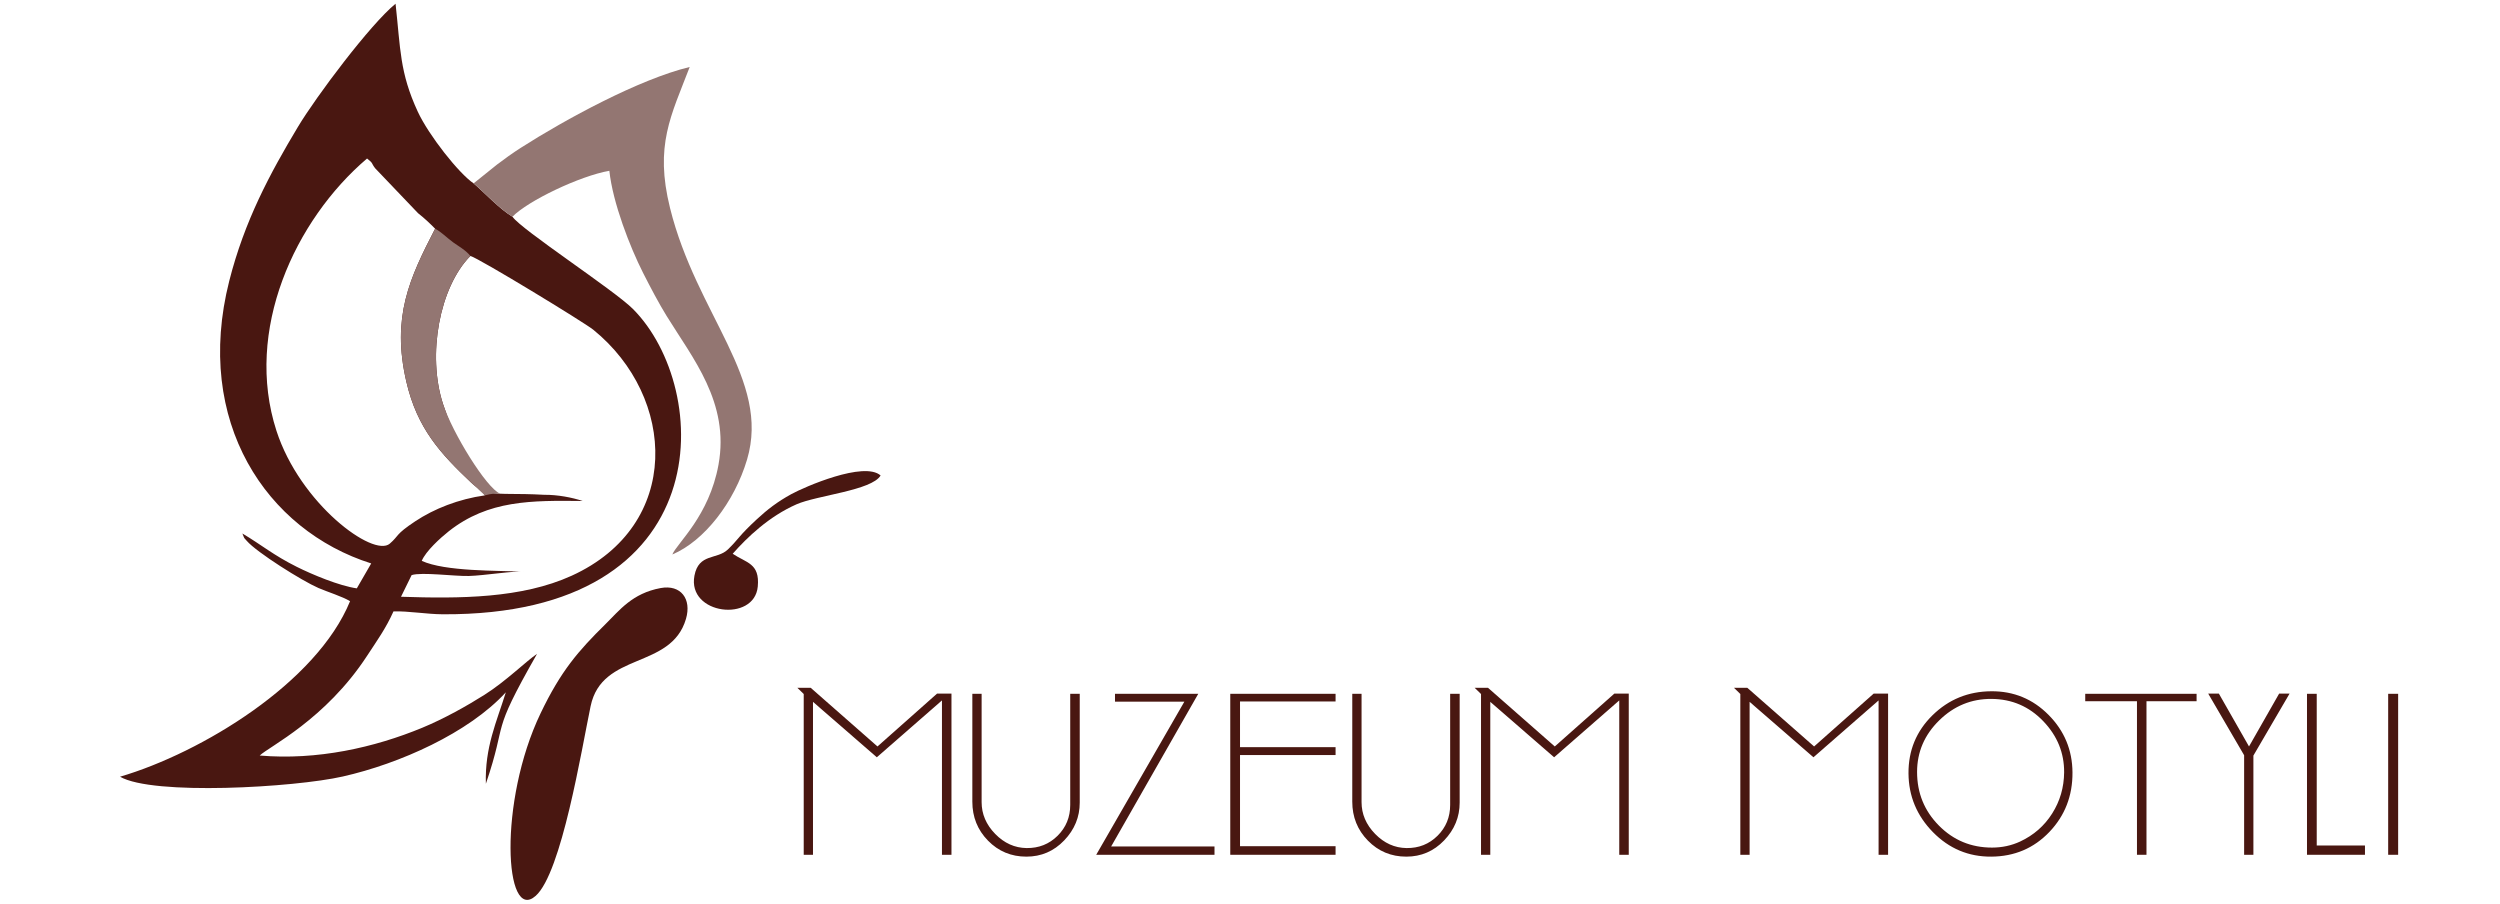
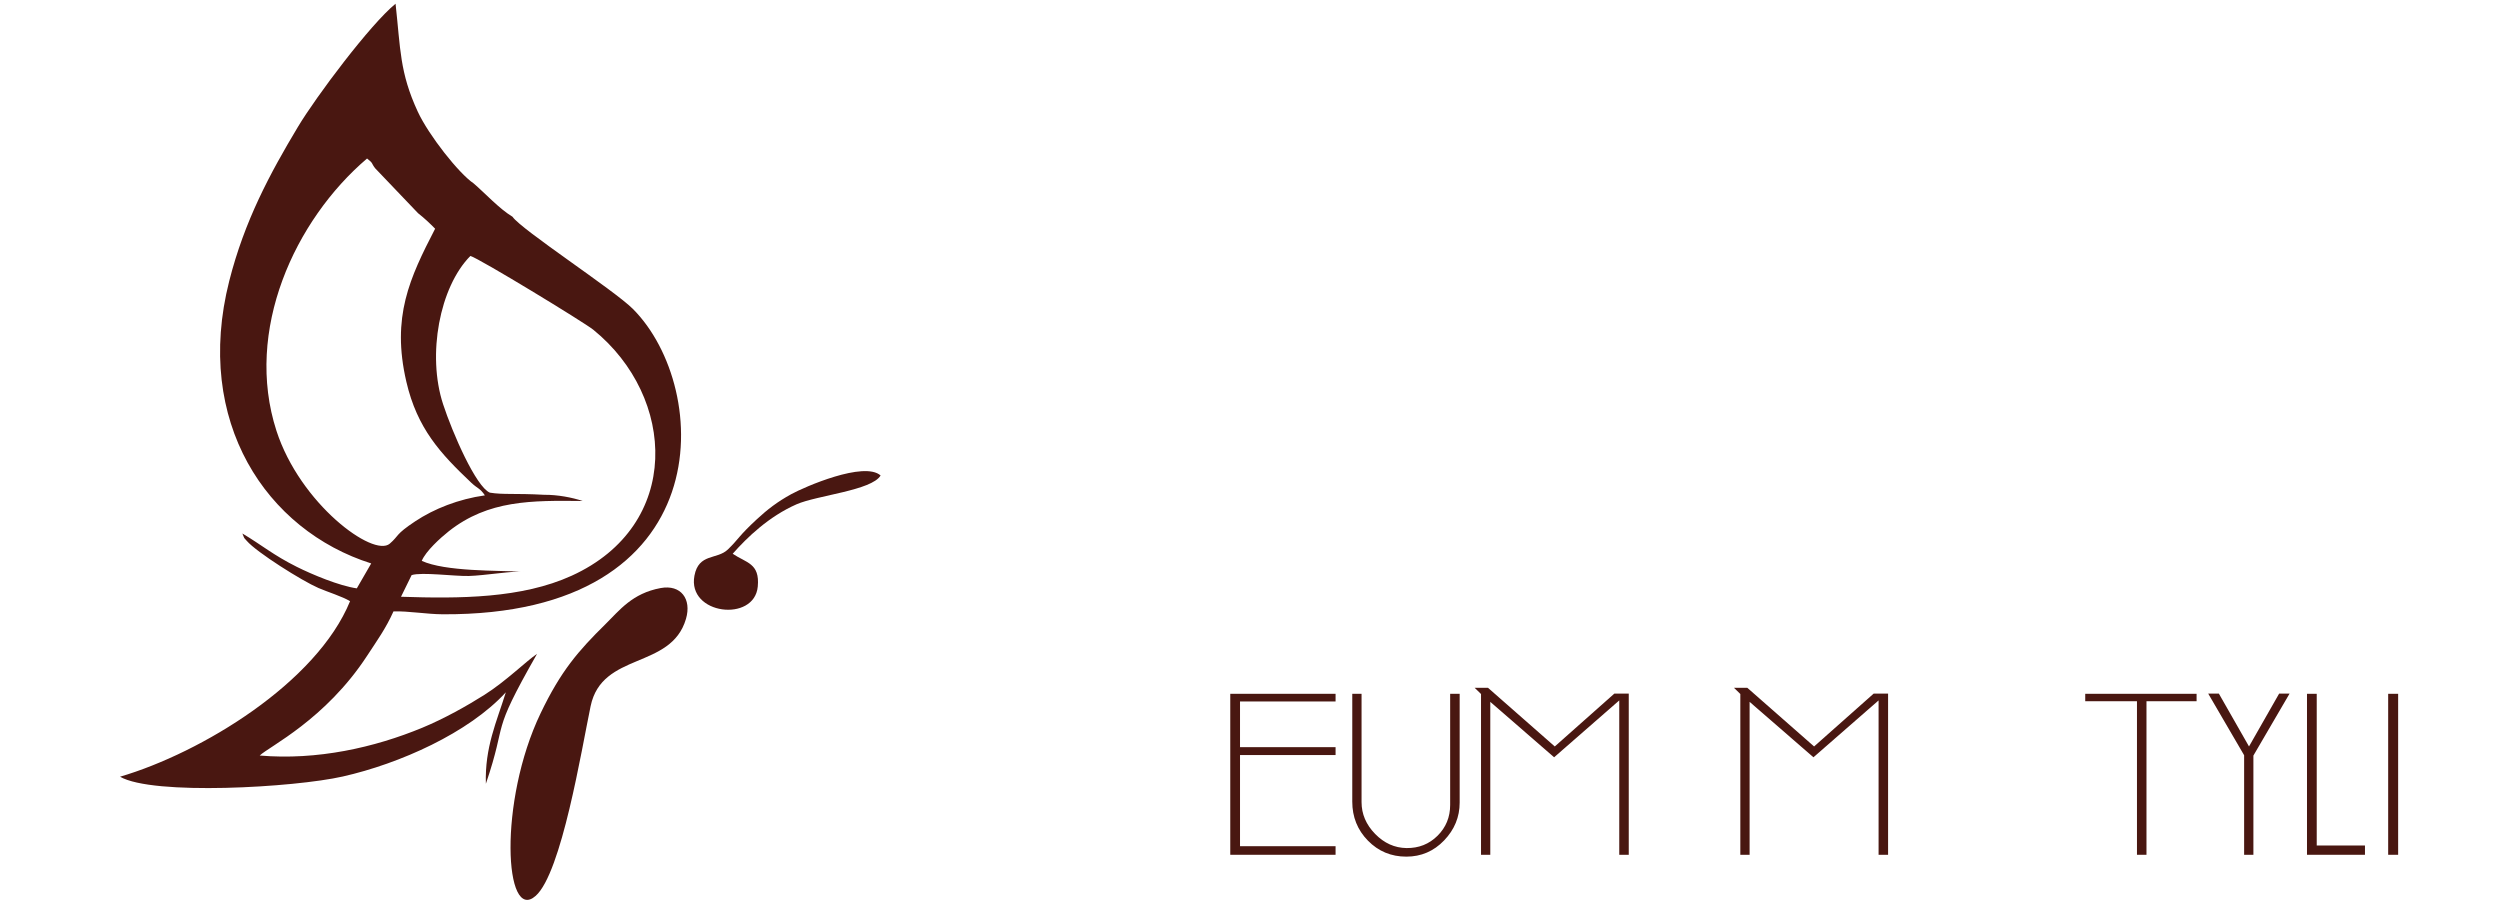
<svg xmlns="http://www.w3.org/2000/svg" version="1.0" id="Layer_1" x="0px" y="0px" width="1599.289px" height="578.054px" viewBox="0 0 1599.289 578.054" enable-background="new 0 0 1599.289 578.054" xml:space="preserve">
  <g>
    <path fill-rule="evenodd" clip-rule="evenodd" fill="#491711" d="M310.195,316.892c-3.189-4.711-4.697-4.286-8.743-8.114   c-19.61-18.56-34.564-34.618-41.516-64.639c-9.604-41.456,2.124-66.271,18.421-97.83c-3.576-3.621-6.733-6.625-10.927-9.929   l-27.435-28.74c-2.688-3.468-0.97-2.994-5.185-6.244c-46.33,39.482-78.694,110.136-57.963,174.171   c15.134,46.734,61.99,81.265,72.489,72.225c6.065-5.224,3.282-5.676,16.237-14.27C277.745,325.436,293.366,319.264,310.195,316.892    M348.172,316.532c8.4-0.082,17.887,1.701,24.551,3.964c-32.707-0.37-60.289-0.648-85.654,19.379   c-5.406,4.285-14.667,12.688-17.271,18.92c14.937,6.854,48.178,6.183,65.826,6.875c-6.347-0.653-26.069,2.553-35.692,2.798   c-9.169,0.234-30.125-2.623-36.611-0.566l-6.789,13.854c37.418,1.242,77.145,1.123,109.13-13.436   c71.01-32.306,67.009-114.296,13.879-157.377c-5.73-4.645-73.119-45.708-78.631-47.208c-19.697,19.869-27.808,63.238-17.473,94.814   c5.987,18.298,21.042,52.912,29.937,56.614C322.03,316.57,329.146,315.485,348.172,316.532z M327.837,138.642   c-8.498-5.125-17.356-14.879-24.861-21.33c-9.346-6.259-28.732-30.769-35.738-45.916c-11.625-25.147-10.987-40.054-14.19-69.007   c-16.191,13.173-50.905,59.515-62.421,78.724c-17.854,29.792-34.193,60.021-43.991,98.712   c-22.775,89.979,23.813,159.417,90.833,180.617l-9.207,15.942c-11.235-1.598-28.506-8.833-38.375-13.756   c-14.968-7.454-22.659-14.123-34.829-21.342c1.655,3.986,0.605,2.138,2.813,4.717c6.244,7.263,35.243,25.545,45.834,30.141   c5.714,2.481,15.349,5.459,20.24,8.446c-21.344,52.181-94.978,96.93-147.148,112.284c20.927,12.155,111.341,6.925,142.521-0.136   c36.355-8.224,80.461-27.891,104.271-53.85c-5.932,19.019-13.508,35.164-12.767,58.506c14.438-42.476,2.083-29.352,32.746-83.118   c-6.759,4.487-19.832,17.486-33.719,26.259c-11.137,7.023-25.567,15.153-39.684,21.003   c-30.684,12.699-67.317,20.938-104.029,17.787c6.065-5.796,41.968-22.918,68.664-63.746c6.33-9.685,12.015-17.519,16.922-28.468   c9.659-0.272,21.05,1.794,31.516,1.854c177.965,0.964,172.415-144.4,121.682-195.3   C392.924,185.632,333.445,146.903,327.837,138.642z" />
-     <path fill-rule="evenodd" clip-rule="evenodd" fill="#937672" d="M310.19,316.892c4.43-1.217,7.026-1.243,9.771-1.063   c-8.907-3.687-30.523-38.981-36.524-57.279c-10.333-31.576-2.225-74.945,17.473-94.814c-2.917-3.725-8.05-6.521-11.074-8.741   c-4.315-3.179-7.442-6.576-11.464-8.681c-16.314,31.548-28.037,56.363-18.435,97.825c6.949,30.021,21.903,46.074,41.516,64.634   L310.19,316.892z M302.965,117.307c7.52,6.445,16.379,16.21,24.861,21.325c9.896-10.213,43.274-26.123,61.984-29.378   c2.184,20.507,13.166,48.686,21.549,65.256c4.709,9.296,10.182,19.662,14.995,27.464c16.647,27.066,40.529,55.567,33.274,95.322   c-5.992,32.89-26.383,49.962-29.539,57.415c20.556-8.69,39.73-33.56,47.811-60.72c15.218-51.188-32.333-92.546-49.275-160.931   c-9.954-40.115,0.626-58.964,12.587-90.213c-32.143,7.721-79.829,33.648-108.064,51.717c-5.428,3.479-10.303,7.001-15.153,10.67   L302.965,117.307z" />
    <path fill-rule="evenodd" clip-rule="evenodd" fill="#491711" d="M422.668,376.183c-18.245,3.37-26.38,14.269-35.275,23.026   c-17.521,17.251-28.609,30.032-41.571,57.099c-27.129,56.646-23.097,134.509-3.146,116.793   c16.565-14.705,29.337-93.468,35.142-121.324c7.297-35.006,51.428-23.315,60.997-55.813   C442.604,383.097,435.473,373.823,422.668,376.183" />
    <path fill-rule="evenodd" clip-rule="evenodd" fill="#491711" d="M468.72,354.248c9.37-10.621,23.208-23.866,40.815-31.625   c13.067-5.758,48.123-8.828,53.802-18.446c-10.447-9.351-48.718,7.307-57.208,11.975c-8.84,4.863-15.18,9.754-21.918,15.986   c-11.9,10.998-11.66,12.699-18.575,19.367c-6.902,6.658-18.653,2.279-21.39,16.772c-4.725,25.005,38.345,30.043,40.513,6.989   C486.175,360.208,477.365,360.136,468.72,354.248" />
-     <polygon fill="#491711" points="510.069,439.984 518.603,439.984 561.337,477.525 599.469,443.69 608.67,443.69 608.67,546.82    602.585,546.82 602.585,448.069 560.914,484.449 520.085,448.985 520.085,546.82 514.151,546.82 514.151,443.963  " />
-     <path fill="#491711" d="M622.023,443.837h5.935v69.298c0,7.616,2.896,14.395,8.682,20.331c5.784,5.933,12.488,8.948,20.105,9.053   c7.814,0.098,14.417-2.525,19.809-7.869c5.391-5.338,8.087-11.919,8.087-19.732v-71.08h6.085v69.592   c0,9.204-3.315,17.268-9.942,24.193c-6.628,6.918-14.689,10.381-24.186,10.381c-9.694,0-17.881-3.414-24.558-10.234   c-6.676-6.826-10.016-15.136-10.016-24.929V443.837z" />
-     <polygon fill="#491711" points="713.278,443.837 766.548,443.837 710.829,541.476 776.933,541.476 776.933,546.82 701.26,546.82    757.644,448.887 713.278,448.887  " />
    <polygon fill="#491711" points="787.022,443.837 854.386,443.837 854.386,448.741 793.258,448.741 793.258,477.971    854.386,477.971 854.386,483.015 793.258,483.015 793.258,541.33 854.386,541.33 854.386,546.82 787.022,546.82  " />
    <path fill="#491711" d="M865.073,443.837h5.938v69.298c0,7.616,2.896,14.395,8.675,20.331c5.791,5.933,12.492,8.948,20.109,9.053   c7.814,0.098,14.417-2.525,19.809-7.869c5.393-5.338,8.085-11.919,8.085-19.732v-71.08h6.085v69.592   c0,9.204-3.314,17.268-9.94,24.193c-6.629,6.918-14.694,10.381-24.186,10.381c-9.696,0-17.88-3.414-24.559-10.234   c-6.68-6.826-10.017-15.136-10.017-24.929V443.837z" />
    <polygon fill="#491711" points="943.344,439.984 951.877,439.984 994.614,477.525 1032.744,443.69 1041.942,443.69    1041.942,546.82 1035.863,546.82 1035.863,448.069 994.189,484.449 953.36,448.985 953.36,546.82 947.428,546.82 947.428,443.963     " />
    <polygon fill="#491711" points="1109.237,439.984 1117.766,439.984 1160.502,477.525 1198.638,443.69 1207.835,443.69    1207.835,546.82 1201.757,546.82 1201.757,448.069 1160.083,484.449 1119.249,448.985 1119.249,546.82 1113.316,546.82    1113.316,443.963  " />
-     <path fill="#491711" d="M1325.799,494.143c0.099,14.936-4.82,27.622-14.765,38.059s-22.334,15.703-37.164,15.802   c-14.547,0.099-26.979-5.12-37.321-15.648c-10.338-10.54-15.556-23.076-15.653-37.617c-0.099-14.646,5.016-27.028,15.354-37.177   c10.335-10.135,22.876-15.256,37.621-15.354c14.339-0.098,26.554,4.945,36.651,15.136   C1320.608,467.535,1325.701,479.797,1325.799,494.143 M1274.011,447.104c-12.857-0.099-24.014,4.478-33.457,13.724   c-9.447,9.254-14.168,20.257-14.168,33.021c0,13.445,4.651,24.874,13.951,34.275c9.291,9.399,20.622,14.093,33.979,14.093   c6.423,0,12.41-1.287,17.95-3.854c8.702-4.057,15.551-10.044,20.546-17.956c5.005-7.911,7.546-16.668,7.645-26.265   c0.098-12.464-4.352-23.396-13.349-32.792C1298.1,451.951,1287.075,447.202,1274.011,447.104z" />
    <polygon fill="#491711" points="1405.188,443.837 1405.188,448.586 1373.138,448.586 1373.138,546.82 1367.053,546.82    1367.053,448.586 1333.957,448.586 1333.957,443.837  " />
    <polygon fill="#491711" points="1412.604,443.69 1419.43,443.69 1438.722,477.525 1458.013,443.69 1464.686,443.69    1441.534,483.358 1441.534,546.82 1435.603,546.82 1435.603,483.14  " />
    <polygon fill="#491711" points="1475.82,546.82 1475.82,443.837 1482.047,443.837 1482.047,540.881 1512.908,540.881    1512.908,546.82  " />
    <rect x="1527.751" y="443.837" fill="#491711" width="6.378" height="102.982" />
  </g>
</svg>